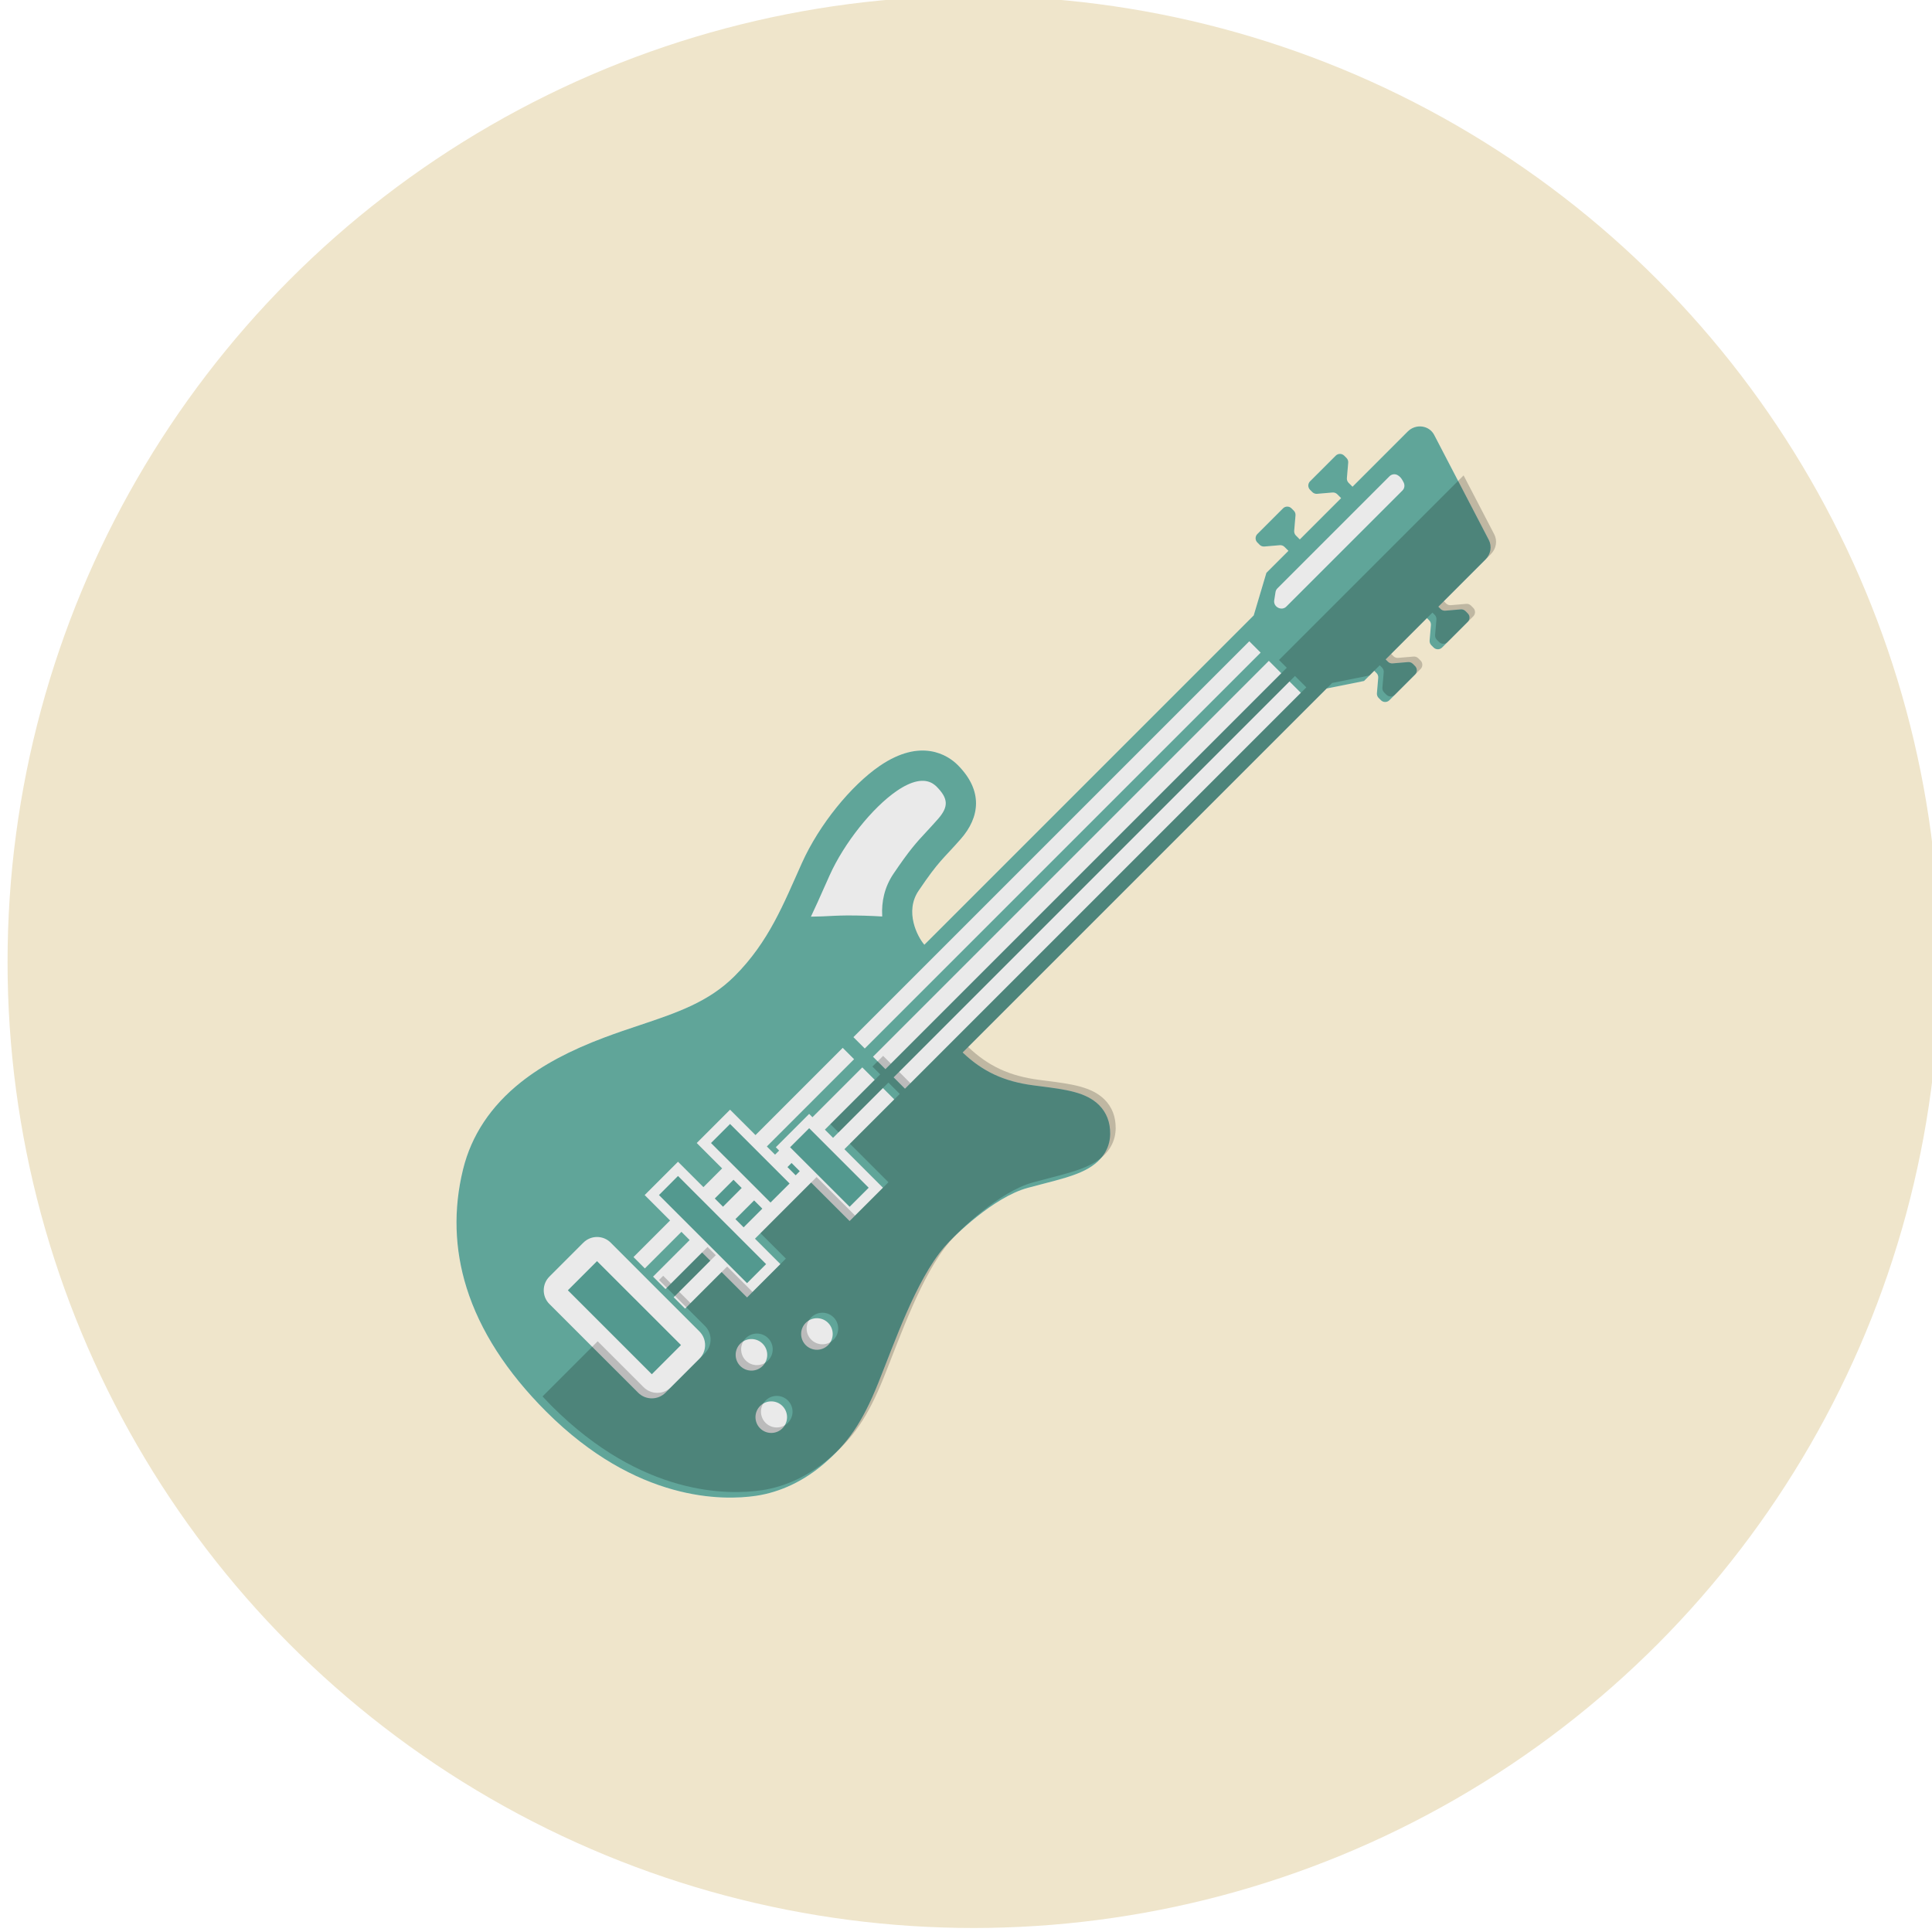
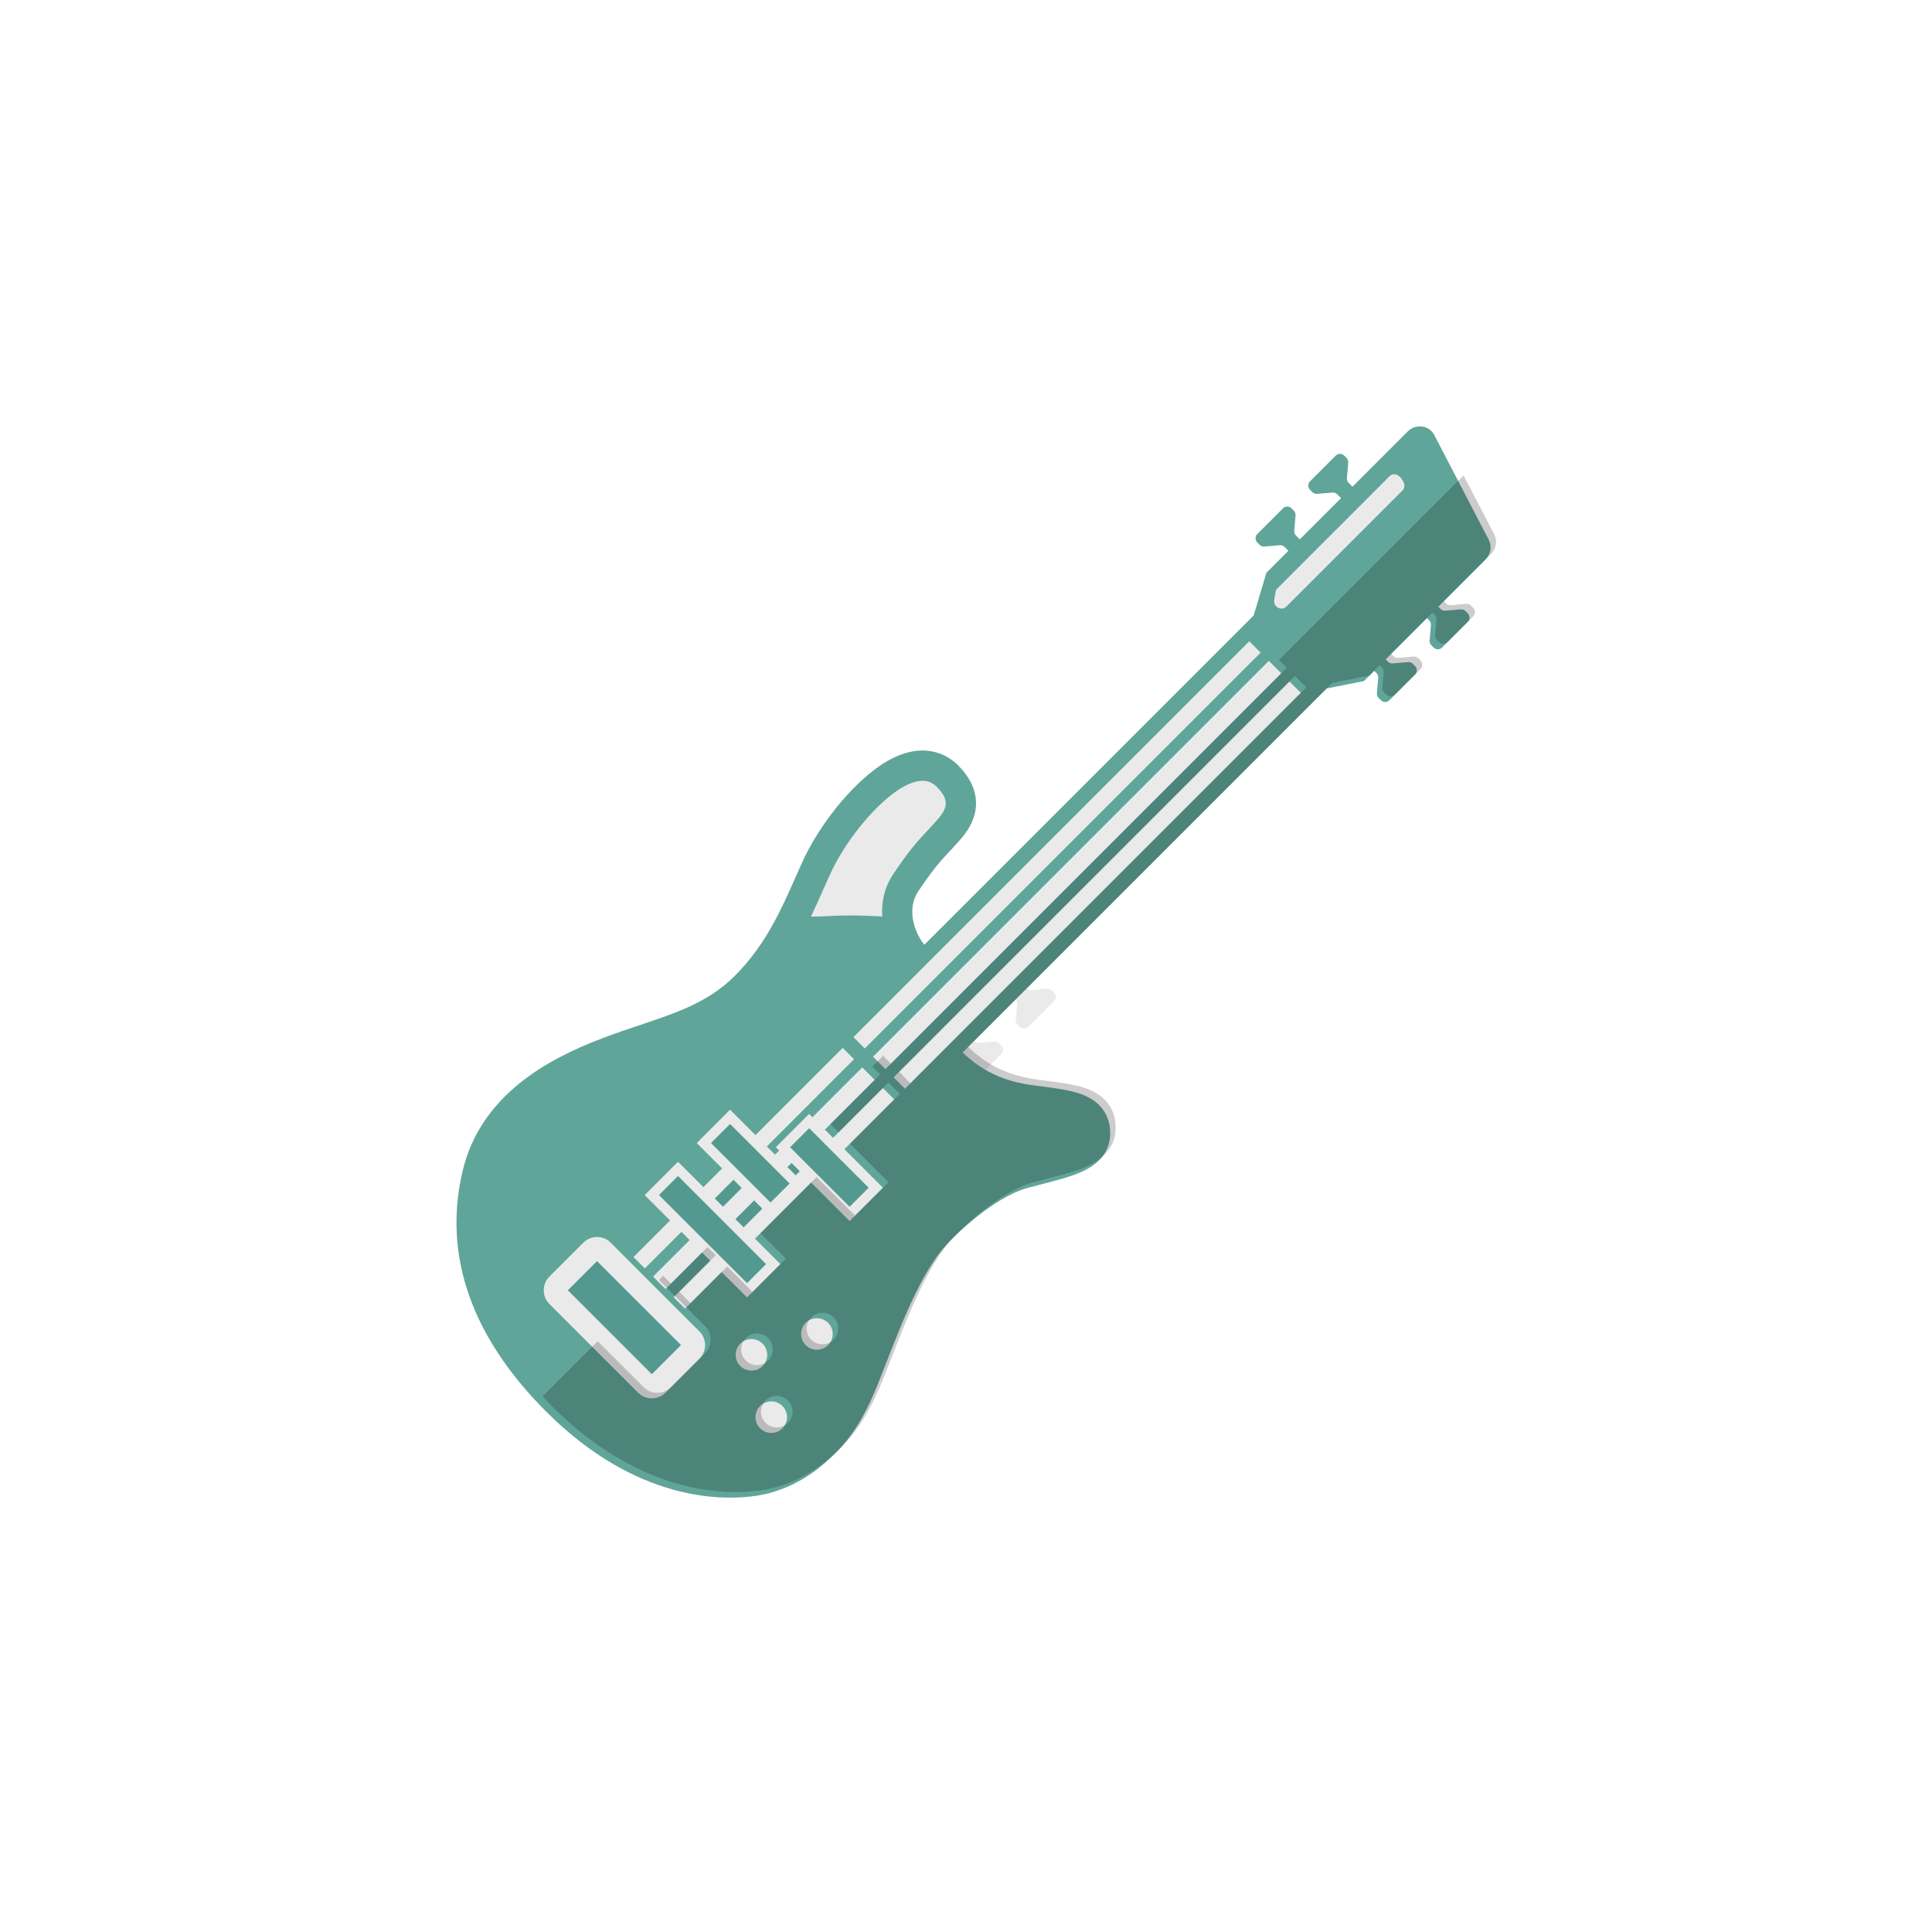
<svg xmlns="http://www.w3.org/2000/svg" id="_レイヤー_1" width="180" height="180" viewBox="0 0 180 180">
  <defs>
    <style>.cls-1{fill:#eaeaea;}.cls-2{fill:#efe5cb;}.cls-3{fill:#60a599;}.cls-4{fill:#53998f;}.cls-5{opacity:.2;}</style>
  </defs>
-   <circle class="cls-2" cx="90.704" cy="89.626" r="90" />
-   <polygon class="cls-1" points="55.624 117.497 52.907 120.214 60.728 128.034 63.413 125.349 63.425 125.337 63.424 125.337 63.445 125.316 55.624 117.497" />
  <polygon class="cls-1" points="69.22 105.92 68.721 105.421 68.017 104.718 66.243 106.492 66.944 107.195 67.443 107.694 67.945 108.193 69.004 109.251 69.768 110.016 70.926 111.174 71.691 111.941 71.787 112.038 73.564 110.263 73.465 110.165 69.22 105.92" />
  <polygon class="cls-1" points="68.617 115.014 68.618 115.014 67.853 114.25 66.695 113.092 65.931 112.327 64.871 111.268 64.37 110.767 63.872 110.268 63.168 109.564 61.421 111.314 61.415 111.32 61.394 111.341 62.097 112.044 62.596 112.544 63.097 113.045 64.156 114.103 64.921 114.868 68.401 118.348 68.9 118.847 69.601 119.548 71.346 117.803 71.354 117.795 71.354 117.795 71.375 117.774 70.674 117.071 69.676 116.073 68.617 115.014" />
  <polygon class="cls-1" points="69.102 110.682 68.338 109.917 66.616 111.64 66.615 111.64 66.594 111.661 67.359 112.426 69.102 110.682" />
  <polygon class="cls-1" points="68.516 113.583 69.281 114.348 71.002 112.63 71.003 112.628 71.025 112.608 70.26 111.84 68.516 113.583" />
-   <polygon class="cls-1" points="73.388 108.712 73.388 108.713 73.366 108.734 74.131 109.499 74.512 109.117 73.747 108.353 73.388 108.712" />
-   <path class="cls-1" d="m138.702,50.29l-5.078-9.763c-.226-.436-.638-.722-1.132-.786-.492-.065-.979.104-1.339.462l-5.142,5.144-.362-.362c-.116-.116-.176-.278-.162-.442l.123-1.437c.014-.164-.046-.326-.162-.442l-.212-.212c-.218-.218-.572-.218-.79,0l-2.392,2.392c-.218.218-.218.572,0,.79l.212.212c.116.117.278.176.442.162l1.437-.122c.164-.014.326.045.442.161l.362.362-3.848,3.848-.362-.362c-.116-.116-.175-.279-.162-.442l.123-1.437c.014-.165-.045-.326-.162-.442l-.212-.212c-.218-.218-.572-.218-.79,0l-2.392,2.392c-.218.218-.218.572,0,.79l.212.212c.116.116.279.176.442.162l1.438-.123c.164-.014.326.046.442.162l.362.362-2.052,2.05-1.181,3.965-.195.196-1.219,1.221-27.324,27.322-1.949,1.946c-.652-.752-1.857-3.086-.537-5.031,1.946-2.875,2.221-2.875,3.922-4.812,1.791-2.033,2.111-4.517-.278-6.903-.92-.92-3.419-2.548-7.264.082-2.675,1.83-5.642,5.475-7.247,9.04-1.708,3.798-3.068,7.337-6.275,10.544-2.426,2.426-5.402,3.422-8.847,4.576-1.052.35-2.139.715-3.266,1.139-3.234,1.209-5.784,2.574-7.793,4.171-2.803,2.224-4.617,4.956-5.393,8.118-.913,3.716-.803,7.43.329,11.042,1.242,3.972,3.737,7.85,7.414,11.528,8.443,8.443,16.483,8.301,19.549,7.849,2.271-.336,4.48-1.385,6.386-3.037,2.144-1.852,3.499-3.735,5.003-7.471,1.532-3.8,3.51-9.566,6.146-12.657.899-1.056,4.611-4.661,7.763-5.52.487-.134.962-.257,1.423-.376,1.541-.398,2.873-.739,3.929-1.275,1.925-.974,2.339-2.382,2.348-3.391.01-1.08-.339-1.979-1.033-2.675-1.212-1.21-3.108-1.454-5.513-1.761-.201-.026-.405-.051-.612-.079-2.72-.357-4.705-1.274-6.567-3.044-.007-.007-.013-.012-.02-.018l32.506-32.506,1.221-1.219.184-.186,3.485-.701.95-.951.21.21c.117.117.176.279.162.442l-.122,1.438c-.014.164.045.326.162.442l.212.212c.218.218.572.218.79,0l2.392-2.392c.218-.218.218-.573,0-.791l-.212-.211c-.116-.117-.279-.176-.442-.162l-1.437.122c-.165.014-.326-.045-.442-.162l-.209-.209,3.846-3.849.21.21c.117.116.176.278.162.442l-.122,1.437c-.014.164.045.326.162.442l.211.212c.218.218.573.218.79,0l2.392-2.392c.219-.218.219-.572,0-.79l-.211-.212c-.117-.116-.279-.176-.442-.162l-1.438.123c-.164.014-.326-.046-.442-.162l-.209-.209,4.391-4.393c.496-.499.621-1.238.306-1.84Z" />
-   <polygon class="cls-1" points="73.637 106.861 73.632 106.865 73.632 106.865 73.611 106.887 79.157 112.433 80.903 110.689 80.912 110.68 80.933 110.659 75.388 105.113 73.637 106.861" />
+   <path class="cls-1" d="m138.702,50.29l-5.078-9.763c-.226-.436-.638-.722-1.132-.786-.492-.065-.979.104-1.339.462l-5.142,5.144-.362-.362c-.116-.116-.176-.278-.162-.442l.123-1.437c.014-.164-.046-.326-.162-.442l-.212-.212c-.218-.218-.572-.218-.79,0l-2.392,2.392c-.218.218-.218.572,0,.79l.212.212c.116.117.278.176.442.162l1.437-.122c.164-.014.326.045.442.161l.362.362-3.848,3.848-.362-.362c-.116-.116-.175-.279-.162-.442l.123-1.437c.014-.165-.045-.326-.162-.442l-.212-.212c-.218-.218-.572-.218-.79,0l-2.392,2.392c-.218.218-.218.572,0,.79l.212.212c.116.116.279.176.442.162l1.438-.123c.164-.014.326.046.442.162l.362.362-2.052,2.05-1.181,3.965-.195.196-1.219,1.221-27.324,27.322-1.949,1.946c-.652-.752-1.857-3.086-.537-5.031,1.946-2.875,2.221-2.875,3.922-4.812,1.791-2.033,2.111-4.517-.278-6.903-.92-.92-3.419-2.548-7.264.082-2.675,1.83-5.642,5.475-7.247,9.04-1.708,3.798-3.068,7.337-6.275,10.544-2.426,2.426-5.402,3.422-8.847,4.576-1.052.35-2.139.715-3.266,1.139-3.234,1.209-5.784,2.574-7.793,4.171-2.803,2.224-4.617,4.956-5.393,8.118-.913,3.716-.803,7.43.329,11.042,1.242,3.972,3.737,7.85,7.414,11.528,8.443,8.443,16.483,8.301,19.549,7.849,2.271-.336,4.48-1.385,6.386-3.037,2.144-1.852,3.499-3.735,5.003-7.471,1.532-3.8,3.51-9.566,6.146-12.657.899-1.056,4.611-4.661,7.763-5.52.487-.134.962-.257,1.423-.376,1.541-.398,2.873-.739,3.929-1.275,1.925-.974,2.339-2.382,2.348-3.391.01-1.08-.339-1.979-1.033-2.675-1.212-1.21-3.108-1.454-5.513-1.761-.201-.026-.405-.051-.612-.079-2.72-.357-4.705-1.274-6.567-3.044-.007-.007-.013-.012-.02-.018c.117.117.176.279.162.442l-.122,1.438c-.014.164.045.326.162.442l.212.212c.218.218.572.218.79,0l2.392-2.392c.218-.218.218-.573,0-.791l-.212-.211c-.116-.117-.279-.176-.442-.162l-1.437.122c-.165.014-.326-.045-.442-.162l-.209-.209,3.846-3.849.21.21c.117.116.176.278.162.442l-.122,1.437c-.014.164.045.326.162.442l.211.212c.218.218.573.218.79,0l2.392-2.392c.219-.218.219-.572,0-.79l-.211-.212c-.117-.116-.279-.176-.442-.162l-1.438.123c-.164.014-.326-.046-.442-.162l-.209-.209,4.391-4.393c.496-.499.621-1.238.306-1.84Z" />
  <polygon class="cls-4" points="55.624 117.497 52.907 120.214 60.728 128.034 63.413 125.349 63.425 125.337 63.424 125.337 63.445 125.316 55.624 117.497" />
  <polygon class="cls-4" points="69.22 105.92 68.721 105.421 68.017 104.718 66.243 106.492 66.944 107.195 67.443 107.694 67.945 108.193 69.004 109.251 69.768 110.016 70.926 111.174 71.691 111.941 71.787 112.038 73.564 110.263 73.465 110.165 69.22 105.92" />
  <polygon class="cls-4" points="68.617 115.014 68.618 115.014 67.853 114.25 66.695 113.092 65.931 112.327 64.871 111.268 64.37 110.767 63.872 110.268 63.168 109.564 61.421 111.314 61.415 111.32 61.394 111.341 62.097 112.044 62.596 112.544 63.097 113.045 64.156 114.103 64.921 114.868 68.401 118.348 68.9 118.847 69.601 119.548 71.346 117.803 71.354 117.795 71.354 117.795 71.375 117.774 70.674 117.071 69.676 116.073 68.617 115.014" />
  <polygon class="cls-4" points="69.102 110.682 68.338 109.917 66.616 111.64 66.615 111.64 66.594 111.661 67.359 112.426 69.102 110.682" />
  <polygon class="cls-4" points="68.516 113.583 69.281 114.348 71.002 112.63 71.003 112.628 71.025 112.608 70.26 111.84 68.516 113.583" />
  <polygon class="cls-4" points="73.388 108.712 73.388 108.713 73.366 108.734 74.131 109.499 74.512 109.117 73.747 108.353 73.388 108.712" />
  <path class="cls-3" d="m138.702,50.29l-5.078-9.763c-.226-.436-.638-.722-1.132-.786-.492-.065-.979.104-1.339.462l-5.142,5.144-.362-.362c-.116-.116-.176-.278-.162-.442l.123-1.437c.014-.164-.046-.326-.162-.442l-.212-.212c-.218-.218-.572-.218-.79,0l-2.392,2.392c-.218.218-.218.572,0,.79l.212.212c.116.117.278.176.442.162l1.437-.122c.164-.014.326.045.442.161l.362.362-3.848,3.848-.362-.362c-.116-.116-.175-.279-.162-.442l.123-1.437c.014-.165-.045-.326-.162-.442l-.212-.212c-.218-.218-.572-.218-.79,0l-2.392,2.392c-.218.218-.218.572,0,.79l.212.212c.116.116.279.176.442.162l1.438-.123c.164-.014.326.046.442.162l.362.362-2.052,2.05-1.181,3.965-.195.196-1.219,1.221-27.324,27.322-1.949,1.946c-.652-.752-1.857-3.086-.537-5.031,1.946-2.875,2.221-2.875,3.922-4.812,1.791-2.033,2.111-4.517-.278-6.903-.92-.92-3.419-2.548-7.264.082-2.675,1.83-5.642,5.475-7.247,9.04-1.708,3.798-3.068,7.337-6.275,10.544-2.426,2.426-5.402,3.422-8.847,4.576-1.052.35-2.139.715-3.266,1.139-3.234,1.209-5.784,2.574-7.793,4.171-2.803,2.224-4.617,4.956-5.393,8.118-.913,3.716-.803,7.43.329,11.042,1.242,3.972,3.737,7.85,7.414,11.528,8.443,8.443,16.483,8.301,19.549,7.849,2.271-.336,4.48-1.385,6.386-3.037,2.144-1.852,3.499-3.735,5.003-7.471,1.532-3.8,3.51-9.566,6.146-12.657.899-1.056,4.611-4.661,7.763-5.52.487-.134.962-.257,1.423-.376,1.541-.398,2.873-.739,3.929-1.275,1.925-.974,2.339-2.382,2.348-3.391.01-1.08-.339-1.979-1.033-2.675-1.212-1.21-3.108-1.454-5.513-1.761-.201-.026-.405-.051-.612-.079-2.72-.357-4.705-1.274-6.567-3.044-.007-.007-.013-.012-.02-.018l32.506-32.506,1.221-1.219.184-.186,3.485-.701.95-.951.21.21c.117.117.176.279.162.442l-.122,1.438c-.014.164.045.326.162.442l.212.212c.218.218.572.218.79,0l2.392-2.392c.218-.218.218-.573,0-.791l-.212-.211c-.116-.117-.279-.176-.442-.162l-1.437.122c-.165.014-.326-.045-.442-.162l-.209-.209,3.846-3.849.21.21c.117.116.176.278.162.442l-.122,1.437c-.014.164.045.326.162.442l.211.212c.218.218.573.218.79,0l2.392-2.392c.219-.218.219-.572,0-.79l-.211-.212c-.117-.116-.279-.176-.442-.162l-1.438.123c-.164.014-.326-.046-.442-.162l-.209-.209,4.391-4.393c.496-.499.621-1.238.306-1.84Zm-20.485,11.278l1.158,1.158-29.359,29.359-7.523,7.525-1.158-1.158,7.553-7.555,29.328-29.328Zm-31.107,27.46l29.283-29.283,1.058,1.059-29.306,29.306-7.575,7.577-1.059-1.058,7.598-7.6Zm-10.337-6.309c.172-.388.346-.779.523-1.171,1.346-2.997,3.983-6.309,6.263-7.866,1.377-.943,2.512-1.174,3.321-.692.025.015.049.032.073.049.098.065.194.137.282.224,1.127,1.128,1.164,1.894.153,3.045-.435.494-.777.861-1.075,1.183-.974,1.042-1.595,1.737-3.066,3.91-.85,1.255-1.128,2.628-1.054,3.936,0,.017-.002.033-.002.05-1.08-.065-2.171-.099-3.277-.096-.78.005-1.544.049-2.311.086-.348.01-.709.015-1.052.025.43-.897.828-1.794,1.221-2.683Zm-11.605,43.869l-3.167,3.167c-.354.35-.812.527-1.273.527s-.923-.176-1.273-.527l-8.271-8.268c-.701-.701-.701-1.845,0-2.546l3.167-3.167c.342-.339.793-.527,1.273-.527.483,0,.934.188,1.273.527l1.233,1.233,1.557,1.56.764.765,1.158,1.158.765.764,1.558,1.558.499.499.733.734c.704.701.704,1.842.003,2.543Zm3.802.678c-.574-.574-.574-1.506,0-2.08.574-.574,1.506-.574,2.08,0,.574.574.574,1.506,0,2.08-.574.574-1.506.574-2.08,0Zm3.927,5.807c-.574.574-1.506.574-2.08,0-.574-.574-.574-1.506,0-2.08.574-.574,1.506-.574,2.08,0,.574.574.574,1.506,0,2.08Zm4.254-7.749c-.575.574-1.506.574-2.08,0-.575-.574-.575-1.506,0-2.08.574-.574,1.505-.574,2.08,0,.574.574.574,1.506,0,2.08Zm2.023-17.755l.499.498,2.589,2.591-3.106,3.103-3.087-3.087-.499-.499-5.23,5.231.499.499.498.498,1.37,1.37-3.106,3.106-1.369-1.369-.998-.998-3.409,3.409-1.059-1.058,3.41-3.41-.765-.764-3.409,3.409-1.158-1.158,3.409-3.409-.74-.74-.003-.004-.021-.021-3.41,3.41-1.058-1.059,3.409-3.409-.499-.499-.498-.499-1.37-1.37,3.106-3.105,1.37,1.369.498.498.499.499,1.744-1.744-.501-.499-.498-.498-1.367-1.369,3.105-3.106,1.37,1.369.499.498h0s.479.479.479.479h0s.021.022.021.022l8.127-8.129,1.059,1.059-8.128,8.129.765.764.381-.381-.31-.311,3.106-3.105.286.288h0s.021.022.021.022l4.642-4.643,1.158,1.158-4.62,4.618h-.002s-.021.022-.021.022l.764.764,4.642-4.639,1.059,1.058-4.62,4.617v.002s-.023.021-.023.021l.498.499Zm9.636-10.634l-4.495,4.497-1.058-1.059,7.504-7.506,29.377-29.377,1.059,1.058-32.387,32.387Zm41.855-51.239l-10.821,10.819c-.431.433-1.216.043-1.13-.572,0-.007,0-.012.003-.016l.12-.767c.021-.132.082-.251.174-.343l10.445-10.445c.2-.201.52-.25.774-.095.165.102.308.245.412.431l.12.215c.141.259.104.574-.097.774Z" />
  <polygon class="cls-4" points="73.637 106.861 73.632 106.865 73.632 106.865 73.611 106.887 79.157 112.433 80.903 110.689 80.912 110.68 80.933 110.659 75.388 105.113 73.637 106.861" />
  <path class="cls-5" d="m70.947,138.847c2.271-.336,4.48-1.385,6.386-3.037,2.144-1.852,3.499-3.735,5.003-7.471,1.532-3.8,3.51-9.566,6.146-12.657.899-1.056,4.611-4.661,7.763-5.52.487-.134.962-.256,1.423-.376,1.541-.398,2.873-.739,3.929-1.275,1.925-.974,2.339-2.382,2.348-3.391.01-1.08-.339-1.979-1.033-2.675-1.212-1.21-3.108-1.454-5.513-1.761-.201-.026-.405-.051-.612-.079-2.719-.357-4.705-1.274-6.567-3.044-.007-.007-.013-.012-.02-.018l32.506-32.506,1.221-1.219.184-.186,3.485-.701.95-.951.21.21c.117.117.176.279.162.443l-.122,1.438c-.014.164.045.326.162.443l.212.212c.218.218.572.218.79,0l2.392-2.392c.218-.218.218-.573,0-.791l-.212-.211c-.116-.117-.279-.176-.442-.162l-1.437.122c-.165.014-.326-.045-.442-.162l-.209-.209,3.846-3.849.21.21c.117.116.176.278.162.442l-.122,1.437c-.014.164.045.326.162.442l.211.212c.218.218.573.218.79,0l2.392-2.392c.219-.218.219-.572,0-.79l-.211-.212c-.117-.116-.279-.176-.443-.162l-1.438.123c-.164.014-.326-.046-.443-.162l-.209-.209,4.391-4.393c.496-.499.621-1.238.306-1.84l-2.854-5.487-17.198,17.198.724.724-29.359,29.359-7.523,7.525-.725-.725-.997.997.726.726-4.62,4.618h-.002s-.021.022-.021.022l.765.764,4.642-4.639,1.059,1.058-4.62,4.617v.002s-.023.021-.023.021l.498.499.499.498,2.589,2.591-3.106,3.103-3.087-3.087-.499-.499-5.23,5.231.499.499.498.498,1.37,1.37-3.106,3.106-1.369-1.369-.998-.998-3.409,3.409-1.059-1.058,3.41-3.41-.765-.764-3.409,3.409-.725-.725-.391.391.724.724.765.764,1.558,1.558.499.499.733.734c.704.701.704,1.842.003,2.543l-3.167,3.167c-.354.35-.812.527-1.273.527s-.923-.176-1.273-.527l-4.28-4.279-5.138,5.138c.28.298.556.597.852.893,8.443,8.443,16.483,8.301,19.549,7.849Zm12.822-38.984l7.504-7.506,29.377-29.377,1.059,1.058-32.387,32.387-4.495,4.497-1.058-1.059Zm-8.186,22.871c.574-.574,1.505-.574,2.08,0,.574.574.574,1.506,0,2.08-.575.574-1.506.574-2.08,0-.575-.574-.575-1.506,0-2.08Zm-2.174,7.749c.574.574.574,1.506,0,2.08-.574.574-1.506.574-2.08,0-.574-.574-.574-1.506,0-2.08.574-.574,1.506-.574,2.08,0Zm-3.927-5.808c.574-.574,1.506-.574,2.08,0,.574.574.574,1.506,0,2.08-.574.574-1.506.574-2.08,0-.574-.574-.574-1.506,0-2.08Z" />
</svg>